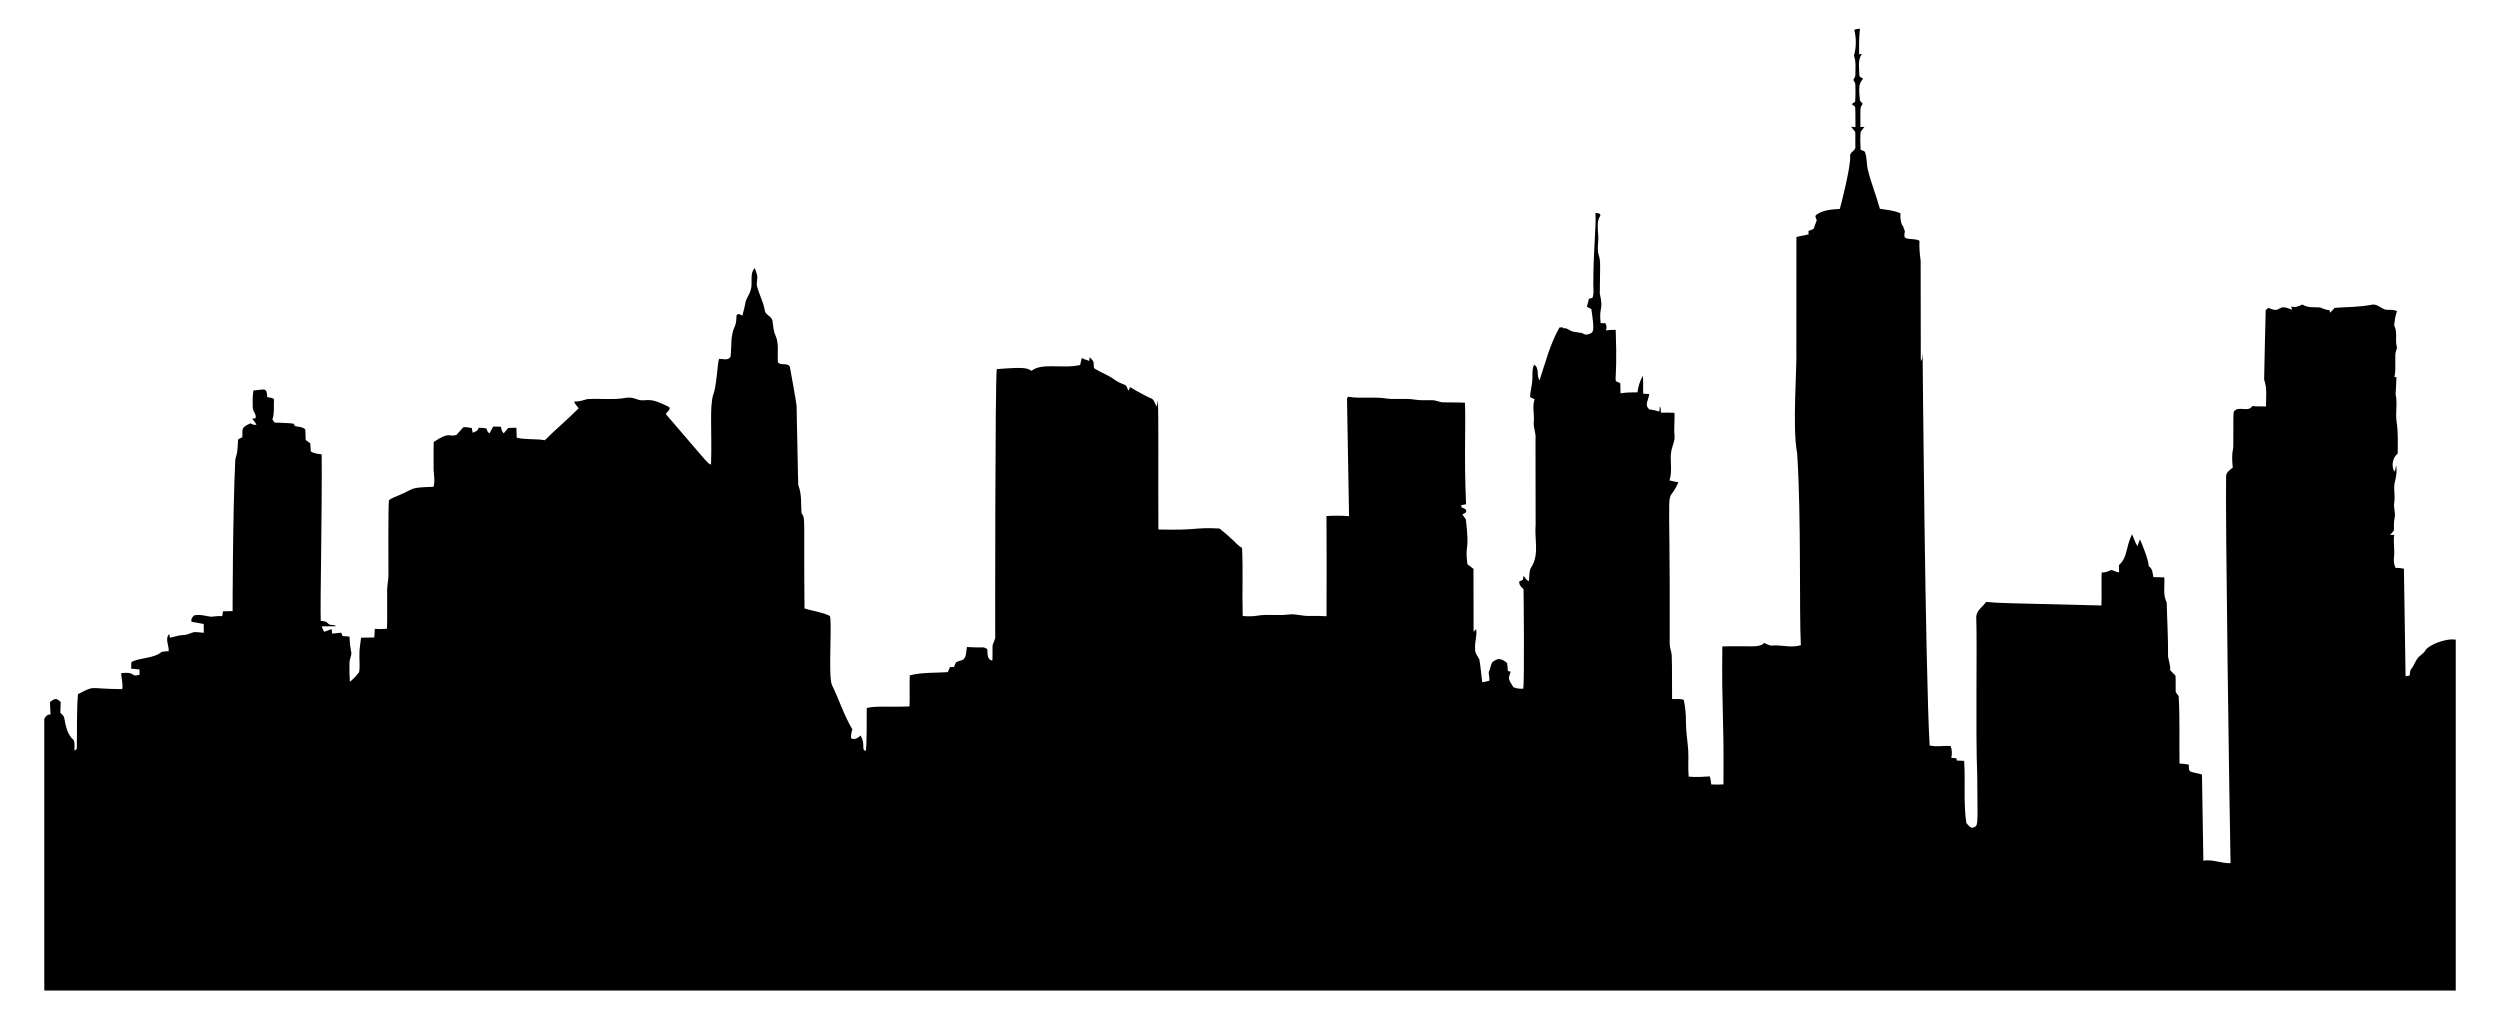
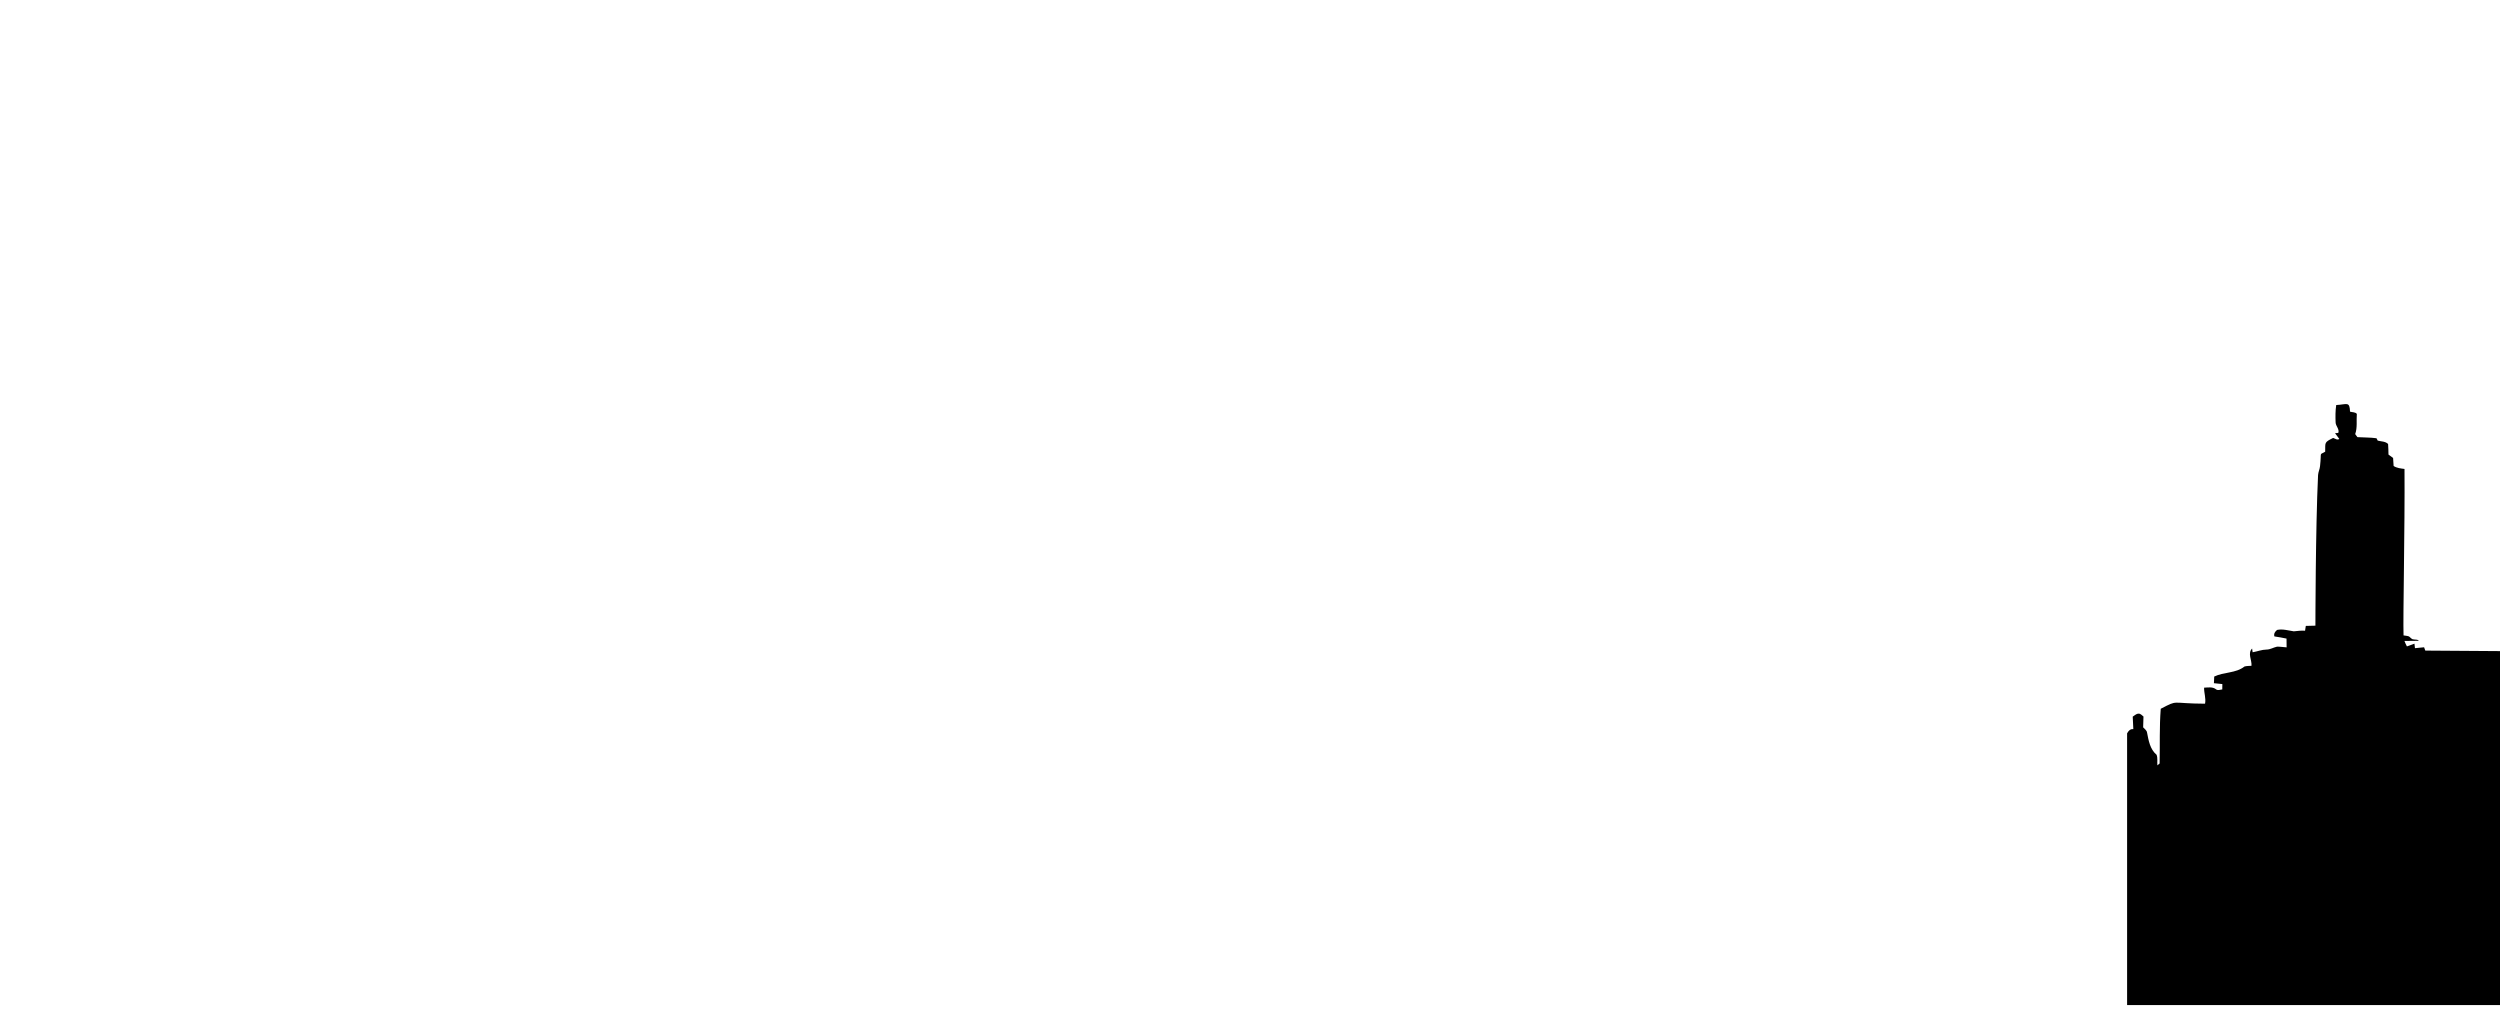
<svg xmlns="http://www.w3.org/2000/svg" enable-background="new 0 0 2654 1081.998" version="1.1" viewBox="0 0 2654 1082" xml:space="preserve">
-   <path d="m2574.7 690.67c-1.533 2.6-4.213 4.147-6.347 6.173-3.987 3.453-5 8.96-8.28 12.96-1.813 1.987-1.587 4.787-1.933 7.267-1.48 0.307-2.96 0.6-4.386 0.933 0-1e-3 -1.76-114.29-1.76-114.29-2.92-0.653-5.866-0.933-8.827-0.84-1.853-3.613-2.187-7.707-1.68-11.667 0.96-7.787-1.053-15.573 0.267-23.333-1.533-0.04-3.027-0.067-4.493-0.08 1.386-1.56 3.04-2.947 4.147-4.747-0.08-4.56-0.2-9.133 0.773-13.627 1.12-5.187-1.386-10.307-0.507-15.507 1.187-6.933-0.653-13.973 0.36-20.907 1.733-6.147 2.88-12.92 1.6-19.147-0.56 2.28-0.293 4.893-1.813 6.853-3.373-6.093-1.973-14.747 3.56-19.213 0.093-11.107 0.6-22.333-1.106-33.373-1.56-9.907 1.16-20.093-1.16-29.893 0.68-5.92 0.533-11.88 0.96-17.813-0.533-0.027-1.626-0.08-2.16-0.107 2.081-8.348 3e-3 -23.551 1.547-27.08 0.293-1.627 1.427-3.2 1.067-4.893-2.2-7.533 1.027-15.68-2.893-22.88 0.573-5.067 1.173-10.28 3.04-15.133-3.667-1.853-7.747-1.24-11.653-1.493-5.387-1.053-9.307-6.68-15.24-5.347-12.92 2.573-26.147 2.373-39.253 3.333-1.533 1.76-3.12 3.453-4.773 5.08-0.227-0.667-0.68-2.013-0.907-2.68-3.573-0.133-6.773-1.587-9.987-2.893-6.333-0.32-13 0.68-18.586-3.053-3.813 1.813-7.84 3.52-12.067 2.08 0.387 1.16 0.8 2.32 1.253 3.493-3.333-1.12-6.653-2.84-10.24-2.68-5.939 1.79-5.417 5.02-15.2 0.6-0.933 0.867-1.867 1.72-2.76 2.573-0.263 6.733-1.653 73.613-1.653 73.613 3.36 9.16 1.92 19.013 2.013 28.533-4.84-0.2-9.693 0.267-14.48-0.493-4.24 7.413-15.547-1.053-19.813 6.32-0.854 6.536 0.011 35.937-0.68 39.187-1.467 6.56-1 13.32-0.293 19.947-3.2 2.52-7.44 5.133-7.107 9.8-0.903 38.381 3.533 352.45 4.72 410.07-9.733 0.493-19.187-4.427-28.853-2.587 0-1e-3 -1.493-91.466-1.493-91.467-4.173-1.36-8.587-1.787-12.667-3.373-1.64-2.013-1.08-4.787-1.28-7.16-3.293-0.587-6.573-1.067-9.88-1.16-0.347-23.84 0.48-47.733-0.894-71.52-1.187-2.027-3.533-3.587-3.187-6.187-0.16-5.213 0.2-10.413-0.173-15.613-2-1.92-3.92-3.893-5.773-5.92 0.88-5.907-2.573-11.253-2.133-17.107 0.133-18.213-1.04-36.413-1.413-54.6-4.387-8.253-1.853-17.76-2.587-26.68-3.893-0.067-7.76-0.147-11.613-0.28-0.747-4.133-0.84-9.347-5.013-11.6 0.447-5.92-7.871-25.725-9.293-28.547-0.84 2.453-1.64 4.92-2.507 7.373-2.707-3.867-3.813-8.52-5.8-12.72-7.237 14.915-4.28 23.898-13.934 32.813 0.067 2.573 0.107 5.147 0.16 7.733-2.813-0.48-5.387-1.653-7.987-2.667-3.386 1.387-6.76 2.907-10.507 2.813-0.386 11.64 0.213 23.293-0.24 34.933-109.59-2.764-106.84-2.355-122.43-3.813-3.507 5.173-9.987 8.853-10.453 15.627 1.125 34.206-0.863 120.6 1.04 168.91 0.323 57.039 1.656 52.873-5.533 55.4-2.533-0.84-4.4-3.28-6.053-5.267-3.227-21.813-0.813-43.973-2.333-65.907-2.613-0.133-5.2-0.253-7.773-0.36-0.12-0.613-0.36-1.84-0.48-2.467-1.8-0.107-3.587-0.213-5.333-0.307 0.854-4.267 0.88-8.653-0.8-12.72-7.427-0.387-14.88 1.267-22.227-0.533-4.71-82.596-7.453-415.96-7.453-415.96-0.613 2.493 0.227 5.76-1.933 7.6 0 0-0.055-99.049-0.147-106.19-0.947-7.027-1.653-14.093-1.253-21.2-4.24-2.36-9.32-1.24-13.853-2.6-4.467-1.307-0.547-7.76-1.96-8.227-0.587-1.68-1.133-3.347-1.72-5-1.4 0.227-3.427-8.427-2.547-13.24-6.893-3.28-14.6-3.6-21.973-4.933-3.853-14-9.333-27.493-12.813-41.6-1.413-6.093-0.68-12.573-2.973-18.48-0.84-1.707-3.173-1.667-4.626-2.533-0.307-6.347-0.653-12.747 0.04-19.053 1.2-1.813 2.68-3.44 4.013-5.173-1.453 0-2.88 0.013-4.293 0.04 0.101-24.309-0.69-18.962 2.467-24.653-1.04-1.107-2.133-2.173-2.947-3.427-2.306-19.607 1.087-19.423 3.413-23.293-1.693-0.92-4.24-1.587-4.067-4-0.053-7.4-1.96-15.773 2.787-22.187-0.747 0.12-2.24 0.347-2.987 0.467-0.133-9.08-0.173-18.173 0.88-27.213-2.067 0.067-4.067 0.48-6.013 1.027 2.133 9.067 2.253 18.6-0.36 27.573 2.4 6.533 1.467 13.587 1.48 20.4 0.094 2.04-1.2 3.68-2.173 5.333 0.973 1.653 2.267 3.293 2.173 5.333 0.187 5.987 0.227 12-0.28 17.973-1.213 0.76-2.4 1.547-3.56 2.333 1.173 0.987 2.373 1.96 3.613 2.947 0.52 7.173 0.133 14.36 0.32 21.547-1.547-0.173-3.08-0.333-4.587-0.467 1.347 1.88 2.92 3.587 4.347 5.44 0.333 5.147-0.093 10.32 0.12 15.493 0.84 4.76-6.4 5.653-5.48 10.573 0.697 11.223-10.381 54.034-10.987 55.76-8.374 0.627-17.573 0.973-24.613 6.053-2.507 1.427-0.507 4.107 0.133 6.053-1.107 3.08-2.213 6.147-3.427 9.187-1.813 0.72-3.6 1.467-5.373 2.173 0 1.173 0.04 2.36 0.08 3.533-4.24 1.227-8.68 1.587-12.88 2.907-0.12 39.947-0.093 79.907-0.08 119.87 0.748 19.87-4.457 82.927 0.827 109.47 4.478 65.959 2.113 169.91 3.96 203.84-10.253 3.453-20.787-0.627-31.173 0.507-2.813-0.093-5.2-1.88-7.76-2.827-5.751 5.699-14.082 2.765-44.427 3.72-0.848 69.594 1.856 68.917 1.173 146.49-4.32 0.213-8.64 0.227-12.933 0.027-0.293-2.893-0.72-5.747-1.48-8.533-7.493 0.413-15.013 1.027-22.48 0.227-0.92-9.2 0.027-18.44-0.467-27.653-0.693-10.213-2.533-20.36-2.467-30.627 0.133-7.747-0.693-15.547-2.267-23.107-3.733-1.8-8.36-0.573-12.427-1.013-0.253-15.52 0.187-31.067-0.387-46.587-0.32-4.04-2.133-7.84-2.146-11.907 0.696-197.83-5.152-139.01 9.293-171.59-3.253-0.52-6.467-1.16-9.613-2.027 3.813-10.467-0.133-21.653 2.267-32.36 1.16-5.133 3.853-10.027 3.147-15.44-0.84-7.973 0.467-15.947-0.027-23.933-4.698-0.222-9.396-0.2-14.069-0.149-0.091-0.059-0.187-0.113-0.28-0.169-0.233-2.231 0.025-4.612-1.171-6.588-0.313 1.887-0.491 3.785-0.621 5.692-1.762-0.703-6.476-2.003-11.91-2.676 0.351-0.058 0.698-0.121 1.051-0.176-5.32-4.413-0.053-10.453 0.16-15.867-2.133-0.107-4.253-0.227-6.347-0.333-0.28-6.293 0.147-12.6-0.24-18.893-3.427 5.2-4.933 11.36-5.867 17.44-6 0-12.027 0.04-17.96 1.027 0.013-3.56-0.053-7.12-0.227-10.667-9.157-5.366-2.497 8.111-4.893-56.693-3.573-0.04-7.12 0.067-10.64 0.573 1.547-2.467 0.92-5.173-0.32-7.613-1.693-0.04-3.373-0.093-5.013-0.133-2.104-17.789 3.374-12.819-0.92-31.333 0.235-29.583 1.125-34.442-1.133-40.893-2.24-7.213 0.293-14.72-0.613-22.053-0.32-6.693-1.587-13.973 2.373-19.907 0.08-2.907-3.307-2.293-5.213-2.893 0.85 17.166-2.293 36.601-2.293 76.32 0 4.667 0.92 9.507-0.947 13.973-1.293 0.347-2.573 0.693-3.813 1.053-0.533 2.827-1.307 5.587-2.094 8.36 1.573 0.827 3.16 1.68 4.773 2.52 4.011 26.89 2.148 25.009-5.267 27.173-2.267-0.387-4.28-1.573-6.347-2.427-0.062 0.219-0.111 0.441-0.164 0.661-2.816-1.27-5.228-0.766-8.763-1.87 0 0-2.065-0.775-4.681-2.391-1.412-0.873-3.112-1.074-4.775-0.785-0.164-0.369-0.34-0.733-0.51-1.082-0.84 0.067-2.507 0.187-3.347 0.253-9.973 17.48-14.88 37.067-21.12 56.027-3.747-4.933 0.347-13.187-5.867-16.467-2.653 5.653-1.187 11.947-1.96 17.933-0.48 5.493-2.147 10.84-2.227 16.387 1.573 0.747 3.173 1.52 4.787 2.293-2.667 7.707-0.133 15.76-0.84 23.667-0.813 6.28 2.56 12.12 1.8 18.373-6e-3 0.063 0.209 87.192 0.12 91.347-1.333 14.6 3.92 30.693-4.053 44.053-3.573 4.507-2.013 10.493-3.267 15.707-2.48-1.213-3.88-3.627-5.413-5.773-0.32 1.453-0.613 2.92-0.893 4.387-1.293 0.587-2.573 1.173-3.84 1.76-0.067 3.507 1.96 5.947 4.64 7.973 0.104 4.658 1.076 98.314-0.32 105.76-3.56 0.187-7.28-0.12-10.533-1.64-5.967-9.27-5.247-9.112-2.84-16.333-0.733-0.227-2.213-0.68-2.947-0.92-0.267-2.76-0.36-5.533-0.787-8.253-3.227-3.027-8.56-6.133-12.693-2.933-5.453 1.853-4.307 8.333-6.906 12.453 0.08 3.067 1.213 6.093 0.667 9.227-2.48 0.573-4.947 1.107-7.413 1.627-1.213-8.133-1.667-16.387-3.187-24.467-1.787-3.533-4.933-6.667-4.4-10.947-0.8-7.093 2.333-14.08 1.013-21.08-0.667 0.693-2.013 2.093-2.68 2.787 0-22.253-0.067-44.507-0.133-66.747-2.107-1.707-4.253-3.347-6.44-4.907-2.871-22.665 2.648-10.986-1.573-47.253-0.893-2.107-2.68-3.64-3.707-5.667 1.467-1.04 4.32-1.413 4.093-3.813-0.347-2.373-3.4-2.64-5.053-3.76-0.08-0.547-0.253-1.627-0.333-2.173 1.693-0.36 3.413-0.707 5.147-1.053-2.259-52.685-0.151-81.875-1.173-107.73-7.64-0.52-15.28-0.173-22.92-0.413-4.067-0.04-7.747-2.293-11.813-2.253-6.08-0.2-12.2 0.44-18.213-0.6-10.947-1.893-22.133 0.44-33.067-1.573-12.573-1.48-25.32 0.653-37.84-1.533-0.333 0.373-1.013 1.12-1.36 1.493 0 0 2.173 125.32 2.173 125.32-7.973-0.627-15.987-0.707-23.96-0.133 0.187 35.44 0.267 70.92 0.04 106.36-6.2-0.293-12.4-0.56-18.6-0.32-7.333 0.253-14.48-2.587-21.813-1.507-11.08 1.453-22.32-0.627-33.373 1.267-5.013 0.813-10.12 0.72-15.173 0.293-0.76-24.093 0.453-48.253-0.693-72.32-4.707-2.373-7.667-6.813-11.707-10.027-3.8-3.84-8.133-7.08-12.28-10.52-27.951-1.454-21.425 2.084-64.84 1.04-0.332-54.543 0.347-122.14-0.547-137.29-0.347 2.253-0.707 4.493-1.12 6.747-2.36-2.907-2.587-7.84-6.707-8.92-2.24-0.795-16.025-8.059-21.6-11.707-0.64 1.293-1.267 2.587-1.88 3.893-1.307-2.24-1.4-5.76-4.32-6.507-3.88-1.493-7.707-3.2-11.053-5.693-6.08-4.533-13.373-6.947-19.76-10.933-2.213-0.92-1.413-3.573-1.72-5.413 0.133-3.067-2.307-5.147-4.333-7.027-0.08 0.973-0.253 2.933-0.333 3.92-2.573-1.307-5.627-1.4-7.96-3.187-0.56 2.507-1.187 5-1.76 7.507-18.814 4.299-40.729-2.834-51.507 6.2-4.805-2.901-6.157-4.294-36.973-1.853-1.821 11.192-1.731 280.8-1.653 283.79 0.387 3.813-2.707 6.787-2.84 10.493-0.187 5.027 0.147 10.067-0.173 15.093-6.107-0.867-4.893-7.733-5.413-12.227-5.871-3.102-1.66-0.878-21.613-2.147-0.987 4.533-0.187 10.04-3.973 13.453-2.493 1.16-5.413 1.347-7.653 2.987-0.867 1.493-1.427 3.133-2.067 4.733-1.44 0.067-2.88 0.12-4.293 0.173-0.8 1.773-1.587 3.547-2.32 5.36-13.467 0.933-27.173-0.013-40.36 3.427-0.507 10.973 0.213 21.96-0.307 32.947-22.279 0.926-34.974-0.851-45.413 1.667-0.155 6.911 0.424 42.903-1.173 45.64-4.885-1.716 0.085-6.838-5.293-16.467-2.853 2.627-6.16 4.987-10.093 3.04-0.28-3.213 0.24-6.413 1.36-9.413-8.853-14.907-14.08-31.547-21.653-47.08-4.402-8.78 0.584-70.62-2.48-73.547-8.413-4.12-17.893-4.947-26.707-7.867-1.003-101.47 1.296-93.991-3.213-101.25-0.64-9.867 0.44-20.16-3.387-29.52-0.265-2.146-1.731-82.08-1.787-83.653-0.107-4.012-7.011-41.118-7.173-42.133-2.587-4.84-9.24-0.693-12.653-4.707-0.893-9.693 1.533-20-2.827-29.12-2.253-4.867-2.053-10.36-3.12-15.52-1.293-4.493-7.427-5.733-8.04-10.587-1.333-8.52-5.64-16.067-7.84-24.333-1.627-3.84 0.307-7.92-0.107-11.867-0.48-2.987-1.627-5.813-2.693-8.613-5.973 6.613-1.6 15.72-4.347 23.36-1.173 5.067-5.093 9.067-5.733 14.307-0.68 4.347-2.04 8.547-3.053 12.827-1.2-0.6-2.387-1.213-3.573-1.813-0.653 0.253-1.947 0.76-2.587 1.013-0.253 4.307-0.107 8.787-2.12 12.733-4.6 9.973-2.947 21.173-4.28 31.72-2.613 4.413-8.147 2.12-12.213 2.227-1.746 5.126-2.56 29.592-6.187 38-3.997 13.728-1.18 36.807-2.293 74.293-4.375-2.168 1.637 4.071-48.04-53.72 1.24-2.36 5.187-4.36 3.733-7.307-24.66-12.95-23.757-4.385-34.507-8.427-3.68-1.453-7.64-2.16-11.56-1.453-13.64 2.493-27.573 0.36-41.307 1.373-4.467 1.533-9.067 2.56-13.813 2.707 1.32 2.56 3.12 4.813 5.013 6.987-11.627 11.68-24.32 22.227-35.92 33.933-9.893-1.8-20.08-0.32-29.88-2.693-0.147-3.493-0.267-6.987-0.373-10.48-2.907-0.067-5.813-0.027-8.707 0.16-1.56 1.88-3.12 3.747-4.68 5.613-2.16-1.68-2.453-4.48-3.093-6.933-2.747-0.187-5.493-0.213-8.24-0.107-1.187 2.307-2.387 4.613-3.64 6.907-2.36-0.573-2.747-2.987-3.373-4.947-2.76-0.613-5.587-0.827-8.413-0.773-0.2 3.373-3.693 4.147-6.213 5.32-0.36-1.693-0.707-3.387-1.027-5.08-2.947-0.227-5.973-1.373-8.893-0.76-2.52 2.52-4.693 5.347-7.133 7.947-8.518 3.184-6.641-4.325-24.307 7.653-0.333 8.787-0.027 17.573-0.16 26.373-0.227 7.067 1.987 14.24-0.04 21.213-26.584 0.903-18.907 1.486-36.493 8.893-3.653 1.627-7.547 2.893-10.813 5.267-1.005 2.814-0.578 78.317-0.573 79.32 0.107 5.333-1.333 10.547-1.387 15.893-0.147 13.76 0.293 27.547-0.16 41.32-4.293 0.413-8.627 0.427-12.933 0.2-0.173 3.013-0.32 6.027-0.493 9.04-4.693 0.147-9.4 0.16-14.093 0.267-0.707 6.173-1.933 12.307-1.733 18.56-0.2 6 0.773 12.12-0.4 18.053-2.867 3.707-5.987 7.333-9.773 10.16-0.453-6.747-0.547-13.507-0.36-20.267-0.04-4.2 2.893-8.067 1.64-12.267-1.027-5.067-1.453-10.227-1.707-15.373-2.467-0.227-4.92-0.44-7.387-0.653l-1.28-3.52c-3.24 0.307-6.467 0.613-9.693 0.96-0.187-1.613-0.373-3.2-0.547-4.787-2.667 0.947-5.333 1.893-7.987 2.907-1.027-1.867-1.893-3.813-2.627-5.787 5.067-0.2 10.147 0.027 15.213-0.173-1.227-1.733-3.72-0.987-5.507-1.493-2.147 0-3.307-2.08-4.92-3.133-1.853-0.68-3.84-0.787-5.76-1.093-0.663-20.653 1.499-114.02 1.027-176.71-3.987-0.533-8.12-0.853-11.56-3.147-0.173-2.853-0.36-5.693-0.56-8.533-1.627-1.2-3.267-2.387-4.893-3.573-0.16-3.747-0.04-7.507-0.413-11.24-2.827-2.88-7.333-2.587-11.013-3.587-0.32-0.627-0.973-1.88-1.307-2.507-6.72-0.947-13.52-0.707-20.267-1.173-0.773-1.093-1.547-2.173-2.333-3.24 2.467-6.907 1.147-14.293 1.733-21.44-1.653-2.053-4.867-1.613-7.213-2.373-0.426-11.304-3.33-7.601-14.667-7.027-0.933 6.067-0.88 12.24-0.653 18.36 0.04 4 4.227 7.013 2.893 11.187-0.867 0.093-2.6 0.28-3.48 0.373 1.427 2.093 2.973 4.08 4.52 6.093-2.147 1.547-4.467-0.4-6.533-1.093-9.829 4.798-8.215 4.87-8.467 14.627-6.73 4.08-3.633-1.016-5.453 15.253-0.293 3.267-1.88 6.267-2.107 9.547-2.713 56.117-2.813 159.88-2.813 159.88-3.4 0.067-6.8 0.16-10.2 0.253-0.267 1.693-0.52 3.4-0.787 5.12-4-0.36-7.973 0.28-11.933 0.627-5.853-0.867-11.8-2.733-17.733-1.493-2.147 1.68-3.813 4.067-2.88 6.907 4.307 0.653 8.6 1.4 12.867 2.293 0.133 3.093 0.16 6.2 0.093 9.32-3.4-0.213-6.787-0.813-10.187-0.733-3.787 0.813-7.2 3.093-11.173 3.08-5.053 0.08-9.773 2.013-14.707 2.867-0.147-0.987-0.44-2.973-0.573-3.973-5.053 5.253-0.067 12.16-0.653 18.333-2.48 0.187-5 0.08-7.413 0.747-9.173 7.293-21.92 5.707-32.147 10.667-0.107 2.347-0.213 4.707-0.32 7.067 2.987 0.28 5.96 0.56 8.947 0.907 0.053 1.88 0.027 3.787-0.067 5.693-2.24 0.173-4.76 1.493-6.733-0.187-3.613-2.813-8.36-1.827-12.573-1.68-0.16 5.707 2.173 11.347 1 17.027-37.259-0.159-27.842-4.558-47.013 5.373-1.52 19.307-0.773 38.72-1.2 58.067-0.6 0.507-1.787 1.52-2.373 2.013-0.4-3.707 0.56-7.813-0.893-11.267-6.907-5.76-8.48-15.133-10.08-23.48-0.307-2.493-2.653-3.867-4.147-5.627 0.173-3.84 0.293-7.667 0.347-11.493-1.667-1.2-3.093-3.253-5.387-3.013-2.387 0.04-4.093 2.027-6.027 3.173 0.253 4.413 0.347 8.84 0.64 13.267-3.227-0.44-5.227 1.88-6.613 4.493v288.44h2560v-372.47c-11.004-1.714-29.4 5.905-32.362 11.64z" />
+   <path d="m2574.7 690.67l-1.28-3.52c-3.24 0.307-6.467 0.613-9.693 0.96-0.187-1.613-0.373-3.2-0.547-4.787-2.667 0.947-5.333 1.893-7.987 2.907-1.027-1.867-1.893-3.813-2.627-5.787 5.067-0.2 10.147 0.027 15.213-0.173-1.227-1.733-3.72-0.987-5.507-1.493-2.147 0-3.307-2.08-4.92-3.133-1.853-0.68-3.84-0.787-5.76-1.093-0.663-20.653 1.499-114.02 1.027-176.71-3.987-0.533-8.12-0.853-11.56-3.147-0.173-2.853-0.36-5.693-0.56-8.533-1.627-1.2-3.267-2.387-4.893-3.573-0.16-3.747-0.04-7.507-0.413-11.24-2.827-2.88-7.333-2.587-11.013-3.587-0.32-0.627-0.973-1.88-1.307-2.507-6.72-0.947-13.52-0.707-20.267-1.173-0.773-1.093-1.547-2.173-2.333-3.24 2.467-6.907 1.147-14.293 1.733-21.44-1.653-2.053-4.867-1.613-7.213-2.373-0.426-11.304-3.33-7.601-14.667-7.027-0.933 6.067-0.88 12.24-0.653 18.36 0.04 4 4.227 7.013 2.893 11.187-0.867 0.093-2.6 0.28-3.48 0.373 1.427 2.093 2.973 4.08 4.52 6.093-2.147 1.547-4.467-0.4-6.533-1.093-9.829 4.798-8.215 4.87-8.467 14.627-6.73 4.08-3.633-1.016-5.453 15.253-0.293 3.267-1.88 6.267-2.107 9.547-2.713 56.117-2.813 159.88-2.813 159.88-3.4 0.067-6.8 0.16-10.2 0.253-0.267 1.693-0.52 3.4-0.787 5.12-4-0.36-7.973 0.28-11.933 0.627-5.853-0.867-11.8-2.733-17.733-1.493-2.147 1.68-3.813 4.067-2.88 6.907 4.307 0.653 8.6 1.4 12.867 2.293 0.133 3.093 0.16 6.2 0.093 9.32-3.4-0.213-6.787-0.813-10.187-0.733-3.787 0.813-7.2 3.093-11.173 3.08-5.053 0.08-9.773 2.013-14.707 2.867-0.147-0.987-0.44-2.973-0.573-3.973-5.053 5.253-0.067 12.16-0.653 18.333-2.48 0.187-5 0.08-7.413 0.747-9.173 7.293-21.92 5.707-32.147 10.667-0.107 2.347-0.213 4.707-0.32 7.067 2.987 0.28 5.96 0.56 8.947 0.907 0.053 1.88 0.027 3.787-0.067 5.693-2.24 0.173-4.76 1.493-6.733-0.187-3.613-2.813-8.36-1.827-12.573-1.68-0.16 5.707 2.173 11.347 1 17.027-37.259-0.159-27.842-4.558-47.013 5.373-1.52 19.307-0.773 38.72-1.2 58.067-0.6 0.507-1.787 1.52-2.373 2.013-0.4-3.707 0.56-7.813-0.893-11.267-6.907-5.76-8.48-15.133-10.08-23.48-0.307-2.493-2.653-3.867-4.147-5.627 0.173-3.84 0.293-7.667 0.347-11.493-1.667-1.2-3.093-3.253-5.387-3.013-2.387 0.04-4.093 2.027-6.027 3.173 0.253 4.413 0.347 8.84 0.64 13.267-3.227-0.44-5.227 1.88-6.613 4.493v288.44h2560v-372.47c-11.004-1.714-29.4 5.905-32.362 11.64z" />
</svg>